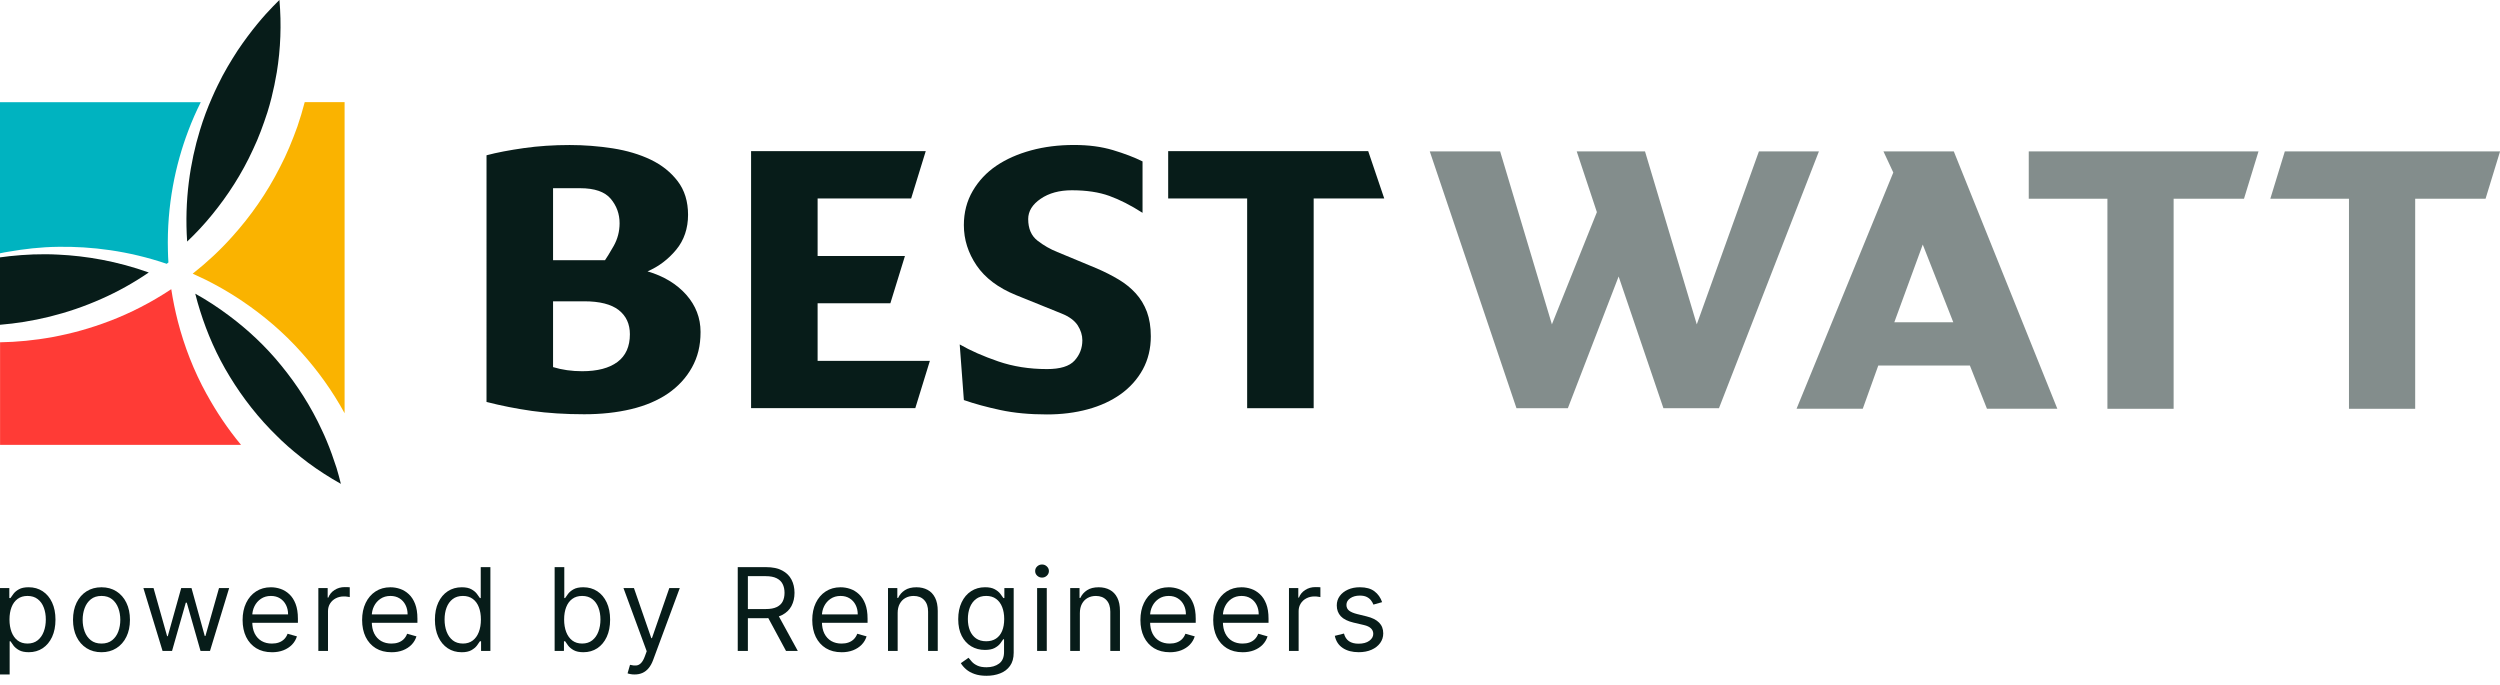
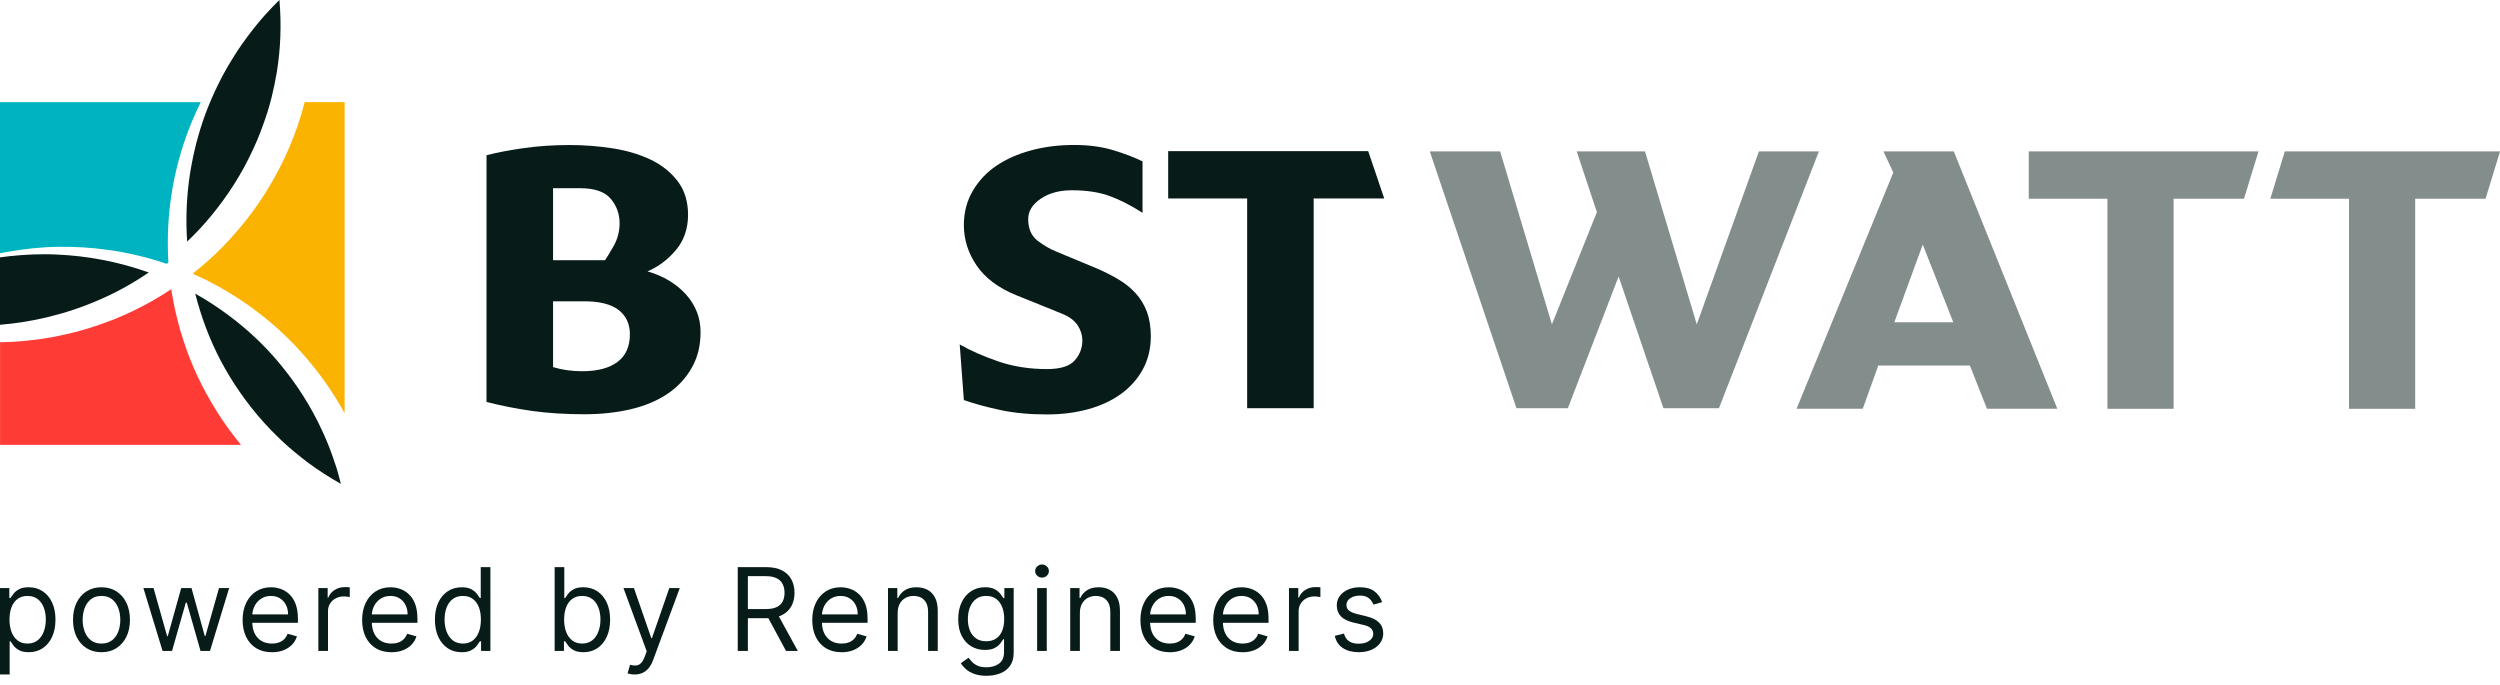
<svg xmlns="http://www.w3.org/2000/svg" fill="none" height="68" viewBox="0 0 248 68" width="248">
  <clipPath id="a">
    <path d="m0 0h248v48h-248z" />
  </clipPath>
  <g fill="#071c19">
    <path d="m137.105 59.733-.861.243c-.054-.143-.134-.283-.239-.418-.103-.138-.244-.252-.422-.341-.179-.089-.407-.134-.686-.134-.381 0-.699.088-.954.264-.251.173-.377.394-.377.661 0 .238.087.426.26.564s.443.253.811.345l.926.227c.557.135.972.342 1.245.621.274.276.41.632.41 1.067 0 .357-.103.676-.308.958-.203.281-.487.503-.852.665-.366.162-.79.243-1.275.243-.635 0-1.162-.138-1.578-.414-.417-.276-.681-.679-.792-1.209l.909-.227c.087.336.251.587.491.755.244.168.562.252.954.252.447 0 .801-.095 1.063-.284.265-.192.398-.422.398-.69 0-.216-.076-.398-.227-.544-.152-.149-.384-.26-.698-.333l-1.039-.243c-.571-.135-.99-.345-1.258-.629-.265-.287-.398-.645-.398-1.075 0-.352.099-.663.296-.933.201-.271.473-.483.816-.637.346-.154.739-.231 1.177-.231.617 0 1.101.135 1.453.406.354.271.606.628.755 1.071z" />
    <path d="m127.866 64.57v-6.233h.925v.942h.065c.114-.308.32-.559.617-.751.298-.192.633-.288 1.007-.288.07 0 .158.001.263.004.106.003.186.007.24.012v.974c-.033-.008-.107-.02-.223-.036-.114-.019-.234-.028-.362-.028-.303 0-.573.064-.811.191-.236.124-.422.298-.56.519-.135.219-.203.469-.203.751v3.945z" />
    <path d="m123.257 64.701c-.601 0-1.119-.133-1.554-.398-.433-.268-.767-.641-1.003-1.12-.232-.482-.349-1.042-.349-1.68s.117-1.201.349-1.688c.236-.49.563-.871.983-1.144.422-.276.914-.414 1.477-.414.324 0 .645.054.961.162.317.108.605.284.865.527.26.241.466.56.621.958.154.398.231.887.231 1.469v.406h-4.805v-.828h3.831c0-.352-.07-.665-.211-.942-.138-.276-.335-.494-.592-.653-.255-.16-.555-.239-.901-.239-.382 0-.712.095-.991.284-.275.187-.488.43-.637.731-.148.3-.223.622-.223.966v.552c0 .471.081.87.244 1.197.165.325.393.572.685.743.293.168.632.252 1.019.252.252 0 .479-.035.682-.105.205-.073.383-.181.531-.325.149-.146.264-.327.345-.544l.926.26c-.098.314-.261.59-.491.828-.23.235-.514.419-.853.552-.338.13-.718.195-1.14.195z" />
    <path d="m116.034 64.701c-.6 0-1.118-.133-1.554-.398-.433-.268-.767-.641-1.002-1.12-.233-.482-.349-1.042-.349-1.68s.116-1.201.349-1.688c.235-.49.563-.871.982-1.144.422-.276.914-.414 1.477-.414.325 0 .645.054.962.162.316.108.604.284.864.527.26.241.467.56.621.958s.231.887.231 1.469v.406h-4.804v-.828h3.83c0-.352-.07-.665-.211-.942-.138-.276-.335-.494-.592-.653-.254-.16-.555-.239-.901-.239-.381 0-.712.095-.99.284-.276.187-.489.43-.637.731-.149.3-.223.622-.223.966v.552c0 .471.081.87.243 1.197.165.325.394.572.686.743.292.168.632.252 1.018.252.252 0 .479-.035.682-.105.206-.073.383-.181.532-.325.149-.146.264-.327.345-.544l.925.26c-.097.314-.261.59-.491.828-.23.235-.514.419-.852.552-.338.13-.719.195-1.141.195z" />
    <path d="m107.123 60.821v3.75h-.958v-6.233h.925v.974h.081c.146-.317.368-.571.666-.763.297-.195.682-.292 1.152-.292.422 0 .792.087 1.108.26.317.17.563.43.739.779.176.346.264.785.264 1.315v3.961h-.958v-3.896c0-.49-.127-.871-.382-1.144-.254-.276-.603-.414-1.047-.414-.305 0-.579.066-.819.199-.238.133-.426.326-.564.58s-.207.563-.207.925z" />
    <path d="m102.882 64.57v-6.233h.958v6.233zm.487-7.272c-.187 0-.348-.064-.483-.191-.133-.127-.199-.28-.199-.459 0-.179.066-.332.199-.459.135-.127.296-.191.483-.191.186 0 .346.064.479.191.135.127.203.28.203.459 0 .178-.068.331-.203.459-.133.127-.293.191-.479.191z" />
    <path d="m97.863 67.038c-.463 0-.86-.06-1.193-.179-.333-.116-.61-.271-.832-.463-.219-.189-.394-.392-.523-.609l.763-.536c.087.114.196.243.329.39.133.149.314.277.544.386.233.111.537.166.913.166.503 0 .918-.122 1.246-.365.327-.243.491-.625.491-1.144v-1.266h-.081c-.07.114-.17.254-.3.422-.127.165-.311.312-.552.442-.238.127-.56.191-.966.191-.503 0-.955-.119-1.355-.357-.398-.238-.713-.584-.946-1.039-.23-.455-.345-1.006-.345-1.656 0-.638.112-1.194.337-1.668.225-.476.537-.844.937-1.104.4-.262.863-.394 1.388-.394.406 0 .728.068.966.203.241.133.425.284.552.455.13.168.23.306.3.414h.097v-.99h.925v6.412c0 .536-.122.971-.365 1.307-.241.338-.565.586-.974.743-.406.16-.858.239-1.355.239zm-.032-3.425c.384 0 .709-.088.974-.264.265-.176.467-.429.605-.759.138-.33.207-.725.207-1.185 0-.449-.068-.845-.203-1.189-.135-.344-.335-.613-.601-.808-.265-.195-.592-.292-.982-.292-.406 0-.744.103-1.014.308-.268.206-.469.481-.605.828-.133.346-.199.731-.199 1.153 0 .433.068.816.203 1.149.138.33.341.59.609.779.271.187.606.28 1.006.28z" />
    <path d="m89.048 60.821v3.75h-.958v-6.233h.925v.974h.081c.146-.317.368-.571.665-.763.298-.195.682-.292 1.153-.292.422 0 .791.087 1.108.26.317.17.563.43.739.779.176.346.264.785.264 1.315v3.961h-.958v-3.896c0-.49-.127-.871-.382-1.144-.254-.276-.603-.414-1.047-.414-.306 0-.579.066-.82.199-.238.133-.426.326-.564.58-.138.254-.207.563-.207.925z" />
    <path d="m83.481 64.701c-.601 0-1.119-.133-1.554-.398-.433-.268-.767-.641-1.002-1.12-.233-.482-.349-1.042-.349-1.68s.116-1.201.349-1.688c.235-.49.563-.871.982-1.144.422-.276.914-.414 1.477-.414.325 0 .645.054.962.162.317.108.605.284.864.527.26.241.467.56.621.958s.231.887.231 1.469v.406h-4.805v-.828h3.831c0-.352-.07-.665-.211-.942-.138-.276-.336-.494-.593-.653-.254-.16-.555-.239-.901-.239-.382 0-.712.095-.99.284-.276.187-.488.43-.637.731s-.223.622-.223.966v.552c0 .471.081.87.243 1.197.165.325.394.572.686.743.292.168.632.252 1.019.252.252 0 .479-.035.682-.105.206-.073.383-.181.532-.325.149-.146.264-.327.345-.544l.925.26c-.097.314-.261.59-.491.828-.23.235-.514.419-.852.552-.338.13-.718.195-1.14.195z" />
    <path d="m73.184 64.571v-8.311h2.808c.649 0 1.182.111 1.599.333.417.219.725.521.925.905.2.384.3.821.3 1.311 0 .49-.1.924-.3 1.303-.2.379-.507.676-.921.893-.414.214-.943.321-1.587.321h-2.273v-.909h2.24c.444 0 .801-.065 1.071-.195.273-.13.471-.314.593-.552.124-.241.187-.528.187-.86 0-.333-.062-.624-.187-.872-.124-.249-.323-.441-.597-.576-.273-.138-.634-.207-1.083-.207h-1.769v7.418zm3.912-3.733 2.045 3.733h-1.169l-2.013-3.733z" />
    <path d="m62.953 66.908c-.162 0-.307-.013-.434-.041-.127-.024-.215-.049-.264-.073l.243-.844c.233.059.438.081.617.065.179-.016.337-.096.475-.239.141-.141.269-.369.386-.686l.178-.487-2.305-6.266h1.039l1.721 4.967h.065l1.721-4.967h1.039l-2.646 7.142c-.119.322-.267.589-.442.799-.176.214-.38.372-.613.475-.23.103-.49.154-.779.154z" />
    <path d="m55.02 64.571v-8.311h.958v3.068h.081c.07-.108.168-.246.292-.414.127-.171.308-.322.544-.455.238-.135.56-.203.966-.203.525 0 .988.131 1.388.394s.713.634.937 1.116c.225.481.337 1.05.337 1.704 0 .66-.112 1.232-.337 1.716-.225.482-.536.855-.933 1.12-.398.262-.856.394-1.376.394-.4 0-.721-.066-.962-.199-.241-.135-.426-.288-.556-.459-.13-.173-.23-.317-.3-.43h-.114v.958zm.941-3.117c0 .471.069.886.207 1.246.138.357.34.637.605.84.265.2.59.3.974.3.4 0 .735-.105 1.002-.317.271-.214.473-.5.609-.86.138-.362.207-.766.207-1.209 0-.438-.068-.833-.203-1.185-.133-.354-.334-.634-.605-.84-.268-.208-.605-.312-1.01-.312-.39 0-.717.099-.982.296-.265.195-.465.468-.601.82-.135.349-.203.756-.203 1.222z" />
    <path d="m45.79 64.701c-.519 0-.978-.131-1.376-.394-.398-.265-.709-.638-.933-1.12-.225-.484-.337-1.056-.337-1.716 0-.655.112-1.223.337-1.704.225-.482.537-.854.937-1.116s.863-.394 1.388-.394c.406 0 .726.068.962.203.238.133.419.284.544.455.127.168.226.306.296.414h.081v-3.068h.958v8.311h-.925v-.958h-.114c-.07.114-.17.257-.3.43-.13.17-.315.323-.556.459-.241.133-.561.199-.962.199zm.13-.86c.384 0 .709-.1.974-.3.265-.203.467-.483.605-.84.138-.36.207-.775.207-1.246 0-.465-.068-.873-.203-1.222-.135-.352-.336-.625-.601-.82-.265-.198-.593-.296-.982-.296-.406 0-.744.104-1.014.312-.268.206-.469.486-.605.84-.133.352-.199.747-.199 1.185 0 .444.068.847.203 1.209.138.36.341.647.609.86.271.211.606.317 1.006.317z" />
    <path d="m38.827 64.701c-.601 0-1.119-.133-1.554-.398-.433-.268-.767-.641-1.002-1.12-.233-.482-.349-1.042-.349-1.68s.116-1.201.349-1.688c.235-.49.563-.871.982-1.144.422-.276.914-.414 1.477-.414.325 0 .645.054.962.162.317.108.605.284.864.527.26.241.467.56.621.958s.231.887.231 1.469v.406h-4.805v-.828h3.831c0-.352-.07-.665-.211-.942-.138-.276-.335-.494-.592-.653-.254-.16-.555-.239-.901-.239-.382 0-.712.095-.99.284-.276.187-.488.43-.637.731s-.223.622-.223.966v.552c0 .471.081.87.243 1.197.165.325.394.572.686.743.292.168.632.252 1.019.252.252 0 .479-.035.682-.105.206-.073.383-.181.532-.325.149-.146.264-.327.345-.544l.925.26c-.097.314-.261.59-.491.828-.23.235-.514.419-.852.552-.338.13-.718.195-1.14.195z" />
    <path d="m31.58 64.57v-6.233h.925v.942h.065c.114-.308.319-.559.617-.751s.633-.288 1.006-.288c.07 0 .158.001.264.004s.185.007.239.012v.974c-.032-.008-.107-.02-.223-.036-.114-.019-.234-.028-.361-.028-.303 0-.574.064-.812.191-.235.124-.422.298-.56.519-.135.219-.203.469-.203.751v3.945z" />
    <path d="m26.971 64.701c-.601 0-1.119-.133-1.554-.398-.433-.268-.767-.641-1.002-1.12-.233-.482-.349-1.042-.349-1.68s.116-1.201.349-1.688c.235-.49.563-.871.982-1.144.422-.276.914-.414 1.477-.414.325 0 .645.054.962.162.317.108.605.284.864.527.26.241.467.56.621.958s.231.887.231 1.469v.406h-4.805v-.828h3.831c0-.352-.07-.665-.211-.942-.138-.276-.335-.494-.592-.653-.254-.16-.555-.239-.901-.239-.382 0-.712.095-.99.284-.276.187-.488.43-.637.731s-.223.622-.223.966v.552c0 .471.081.87.243 1.197.165.325.394.572.686.743.292.168.632.252 1.019.252.252 0 .479-.035.682-.105.206-.073.383-.181.532-.325.149-.146.264-.327.345-.544l.925.26c-.097.314-.261.59-.491.828-.23.235-.514.419-.852.552-.338.13-.718.195-1.14.195z" />
    <path d="m16.125 64.571-1.899-6.233h1.006l1.347 4.772h.065l1.331-4.772h1.023l1.315 4.756h.065l1.347-4.756h1.006l-1.899 6.233h-.941l-1.363-4.788h-.097l-1.364 4.788z" />
    <path d="m10.067 64.701c-.563 0-1.057-.134-1.481-.402-.422-.268-.752-.642-.99-1.124-.235-.482-.353-1.044-.353-1.688 0-.649.118-1.216.353-1.7.238-.484.568-.86.99-1.128.425-.268.918-.402 1.481-.402.563 0 1.055.134 1.477.402.425.268.755.644.99 1.128.238.484.357 1.051.357 1.7 0 .644-.119 1.207-.357 1.688-.235.481-.566.856-.99 1.124-.422.268-.914.402-1.477.402zm0-.86c.427 0 .779-.11 1.055-.329.276-.219.48-.507.613-.864.133-.357.199-.744.199-1.161s-.066-.805-.199-1.165c-.133-.36-.337-.651-.613-.873-.276-.222-.628-.333-1.055-.333-.427 0-.779.111-1.055.333-.276.222-.48.513-.613.873-.133.36-.199.748-.199 1.165s.066.803.199 1.161c.133.357.337.645.613.864.276.219.628.329 1.055.329z" />
    <path d="m0 66.908v-8.571h.925v.99h.114c.07-.108.168-.246.292-.414.127-.171.308-.322.544-.455.238-.135.56-.203.966-.203.525 0 .987.131 1.388.394s.713.634.937 1.116c.225.481.337 1.05.337 1.704 0 .66-.112 1.232-.337 1.716-.225.482-.536.855-.933 1.12-.398.262-.856.394-1.376.394-.4 0-.721-.066-.962-.199-.241-.135-.426-.288-.556-.459-.13-.173-.23-.317-.3-.43h-.081v3.295zm.941-5.454c0 .471.069.886.207 1.246.138.357.34.637.605.84.265.2.59.3.974.3.4 0 .735-.105 1.002-.317.271-.214.473-.5.609-.86.138-.362.207-.766.207-1.209 0-.438-.068-.833-.203-1.185-.133-.354-.334-.634-.605-.84-.268-.208-.605-.312-1.01-.312-.39 0-.717.099-.982.296-.265.195-.465.468-.601.82-.135.349-.203.756-.203 1.222z" />
  </g>
  <g clip-path="url(#a)">
    <path d="m20.504 39.112c-1.302-2.355-2.231-4.798-2.854-7.202-.28-1.085-.498-2.163-.661-3.223-2.001 1.327-4.057 2.374-6.108 3.155-3.833 1.469-7.566 2.058-10.875 2.114v10.178h23.907c-1.327-1.599-2.455-3.291-3.403-5.021z" fill="#ff3b36" />
    <g fill="#071c19">
      <path d="m33.816 48c-1.134-.638-2.219-1.333-3.241-2.089-.929-.707-1.832-1.438-2.655-2.219-.125-.124-.249-.242-.374-.366-1.888-1.822-3.465-3.855-4.749-5.963-1.296-2.107-2.25-4.314-2.942-6.514-.181-.57-.343-1.141-.486-1.717 1.141.632 2.262 1.364 3.353 2.182 1.851 1.382 3.621 3.025 5.179 4.946 1.564 1.909 2.96 4.072 4.051 6.452.156.322.299.651.436.979.374.88.692 1.798.997 2.727.156.521.299 1.048.43 1.581zm-6.101-48c-.181.174-.386.378-.617.62-.904.924-2.156 2.362-3.515 4.376-.661 1.023-1.365 2.169-2.001 3.502-.187.384-.374.781-.548 1.19-.442.998-.854 2.083-1.203 3.242-.972 3.167-1.546 6.936-1.265 11.033.873-.824 1.701-1.711 2.48-2.671 1.564-1.915 2.96-4.072 4.051-6.459.567-1.178 1.016-2.43 1.433-3.7.15-.471.28-.955.405-1.444.206-.824.38-1.667.523-2.517.38-2.324.474-4.742.262-7.178zm-26.724 25.407c-.343.037-.667.074-.991.124v6.688c3.147-.26 6.631-1.029 10.134-2.603 1.564-.694 3.116-1.556 4.624-2.585-3.135-1.122-6.207-1.643-8.974-1.773-1.714-.093-3.322-.006-4.786.149z" />
      <path d="m48.263 15.403c1.028-.273 2.268-.508 3.708-.713 1.446-.205 2.954-.304 4.537-.304 1.446 0 2.867.112 4.275.329 1.409.223 2.661.595 3.764 1.122 1.097.527 1.994 1.24 2.68 2.138.686.899 1.028 2.014 1.028 3.341 0 1.327-.393 2.517-1.184 3.465-.791.955-1.739 1.667-2.836 2.138 1.614.477 2.892 1.252 3.839 2.318.947 1.072 1.421 2.306 1.421 3.694 0 1.389-.287 2.498-.854 3.521-.567 1.023-1.359 1.878-2.368 2.579-1.016.694-2.237 1.215-3.658 1.556-1.427.341-2.979.508-4.662.508-1.888 0-3.615-.112-5.179-.329-1.564-.223-3.066-.521-4.512-.892zm6.6 3.267v7.141h5.154c.168-.235.455-.707.854-1.401.393-.694.592-1.45.592-2.269 0-.917-.293-1.723-.879-2.424-.586-.694-1.595-1.048-3.041-1.048zm0 11.219v6.527c.891.273 1.857.409 2.886.409 1.514 0 2.68-.304 3.502-.917.823-.614 1.234-1.531 1.234-2.752 0-1.017-.368-1.816-1.109-2.399-.742-.576-1.882-.868-3.428-.868h-3.091z" />
-       <path d="m74.513 14.994h17.32l-1.446 4.692h-9.28v5.709h8.663l-1.446 4.692h-7.217v5.709h11.137l-1.446 4.692h-16.291v-25.494z" />
      <path d="m95.21 34.171c1.066.614 2.337 1.171 3.814 1.68 1.477.508 3.091.762 4.843.762 1.308 0 2.218-.279 2.729-.843.511-.564.773-1.233.773-2.014 0-.508-.156-1.004-.461-1.481-.312-.477-.841-.868-1.595-1.171l-4.538-1.835c-1.751-.713-3.047-1.692-3.895-2.932-.841-1.24-1.265-2.572-1.265-4.004 0-1.258.293-2.386.879-3.39.586-1.004 1.365-1.835 2.343-2.498.978-.663 2.132-1.171 3.453-1.531s2.742-.533 4.25-.533c1.509 0 2.73.174 3.864.508 1.135.341 2.113.713 2.936 1.122v5.101c-1.166-.75-2.269-1.308-3.297-1.68s-2.269-.558-3.715-.558c-1.234 0-2.268.279-3.091.843-.822.558-1.24 1.234-1.24 2.014 0 .955.312 1.667.929 2.145s1.271.849 1.957 1.122l3.92 1.63c.791.341 1.514.707 2.162 1.097.655.391 1.222.849 1.702 1.376s.847 1.141 1.109 1.835c.255.694.386 1.506.386 2.424 0 1.221-.268 2.318-.797 3.291-.53.967-1.266 1.785-2.188 2.448-.928.663-2.019 1.165-3.272 1.506-1.252.341-2.605.508-4.045.508-1.72 0-3.253-.143-4.611-.434-1.359-.291-2.568-.62-3.633-.992l-.411-5.504z" />
      <path d="m135.726 14.994h-19.843v4.692h7.834v20.808h6.599v-20.808h6.999z" />
      <g opacity=".5">
        <path d="m195.412 36.26h-9.086l-1.54 4.289h-6.568l9.597-23.436-.978-2.095h6.98l10.271 25.531h-6.981zm-7.497-4.289h5.852l-3.029-7.711z" />
        <path d="m201.246 15.019h22.797l-1.439 4.698h-6.98v20.833h-6.569v-20.833h-7.803v-4.698z" />
        <path d="m226.648 15.019h21.358l-1.439 4.698h-6.98v20.833h-6.569v-20.833h-7.803l1.44-4.698z" />
        <path d="m155.532 40.494 5.036-13.066 4.443 13.066h5.51l9.915-25.475h-5.952l-6.163 17.157-5.136-17.157h-6.774l2 6.025-4.462 11.132-5.135-17.157h-6.98l8.6 25.475z" />
      </g>
    </g>
    <path d="m0 25.128c.28-.062.567-.118.86-.161 1.496-.26 3.154-.465 4.936-.483 3.228-.05 6.918.384 10.744 1.686.056-.043.112-.087.168-.136-.025-.384-.044-.769-.05-1.153-.118-4.525.754-8.572 2.013-11.895.38-1.016.804-1.965 1.246-2.851h-19.918z" fill="#00b3c0" />
    <path d="m34.184 10.134v30.861c-1.209-2.225-2.667-4.233-4.263-6.012-1.789-2.014-3.796-3.7-5.858-5.095-1.62-1.097-3.284-2.002-4.948-2.74 1.383-1.091 2.717-2.318 3.945-3.7 1.801-2.002 3.421-4.302 4.718-6.874.673-1.277 1.222-2.634 1.726-4.029.268-.787.511-1.593.723-2.411z" fill="#fab300" />
  </g>
</svg>